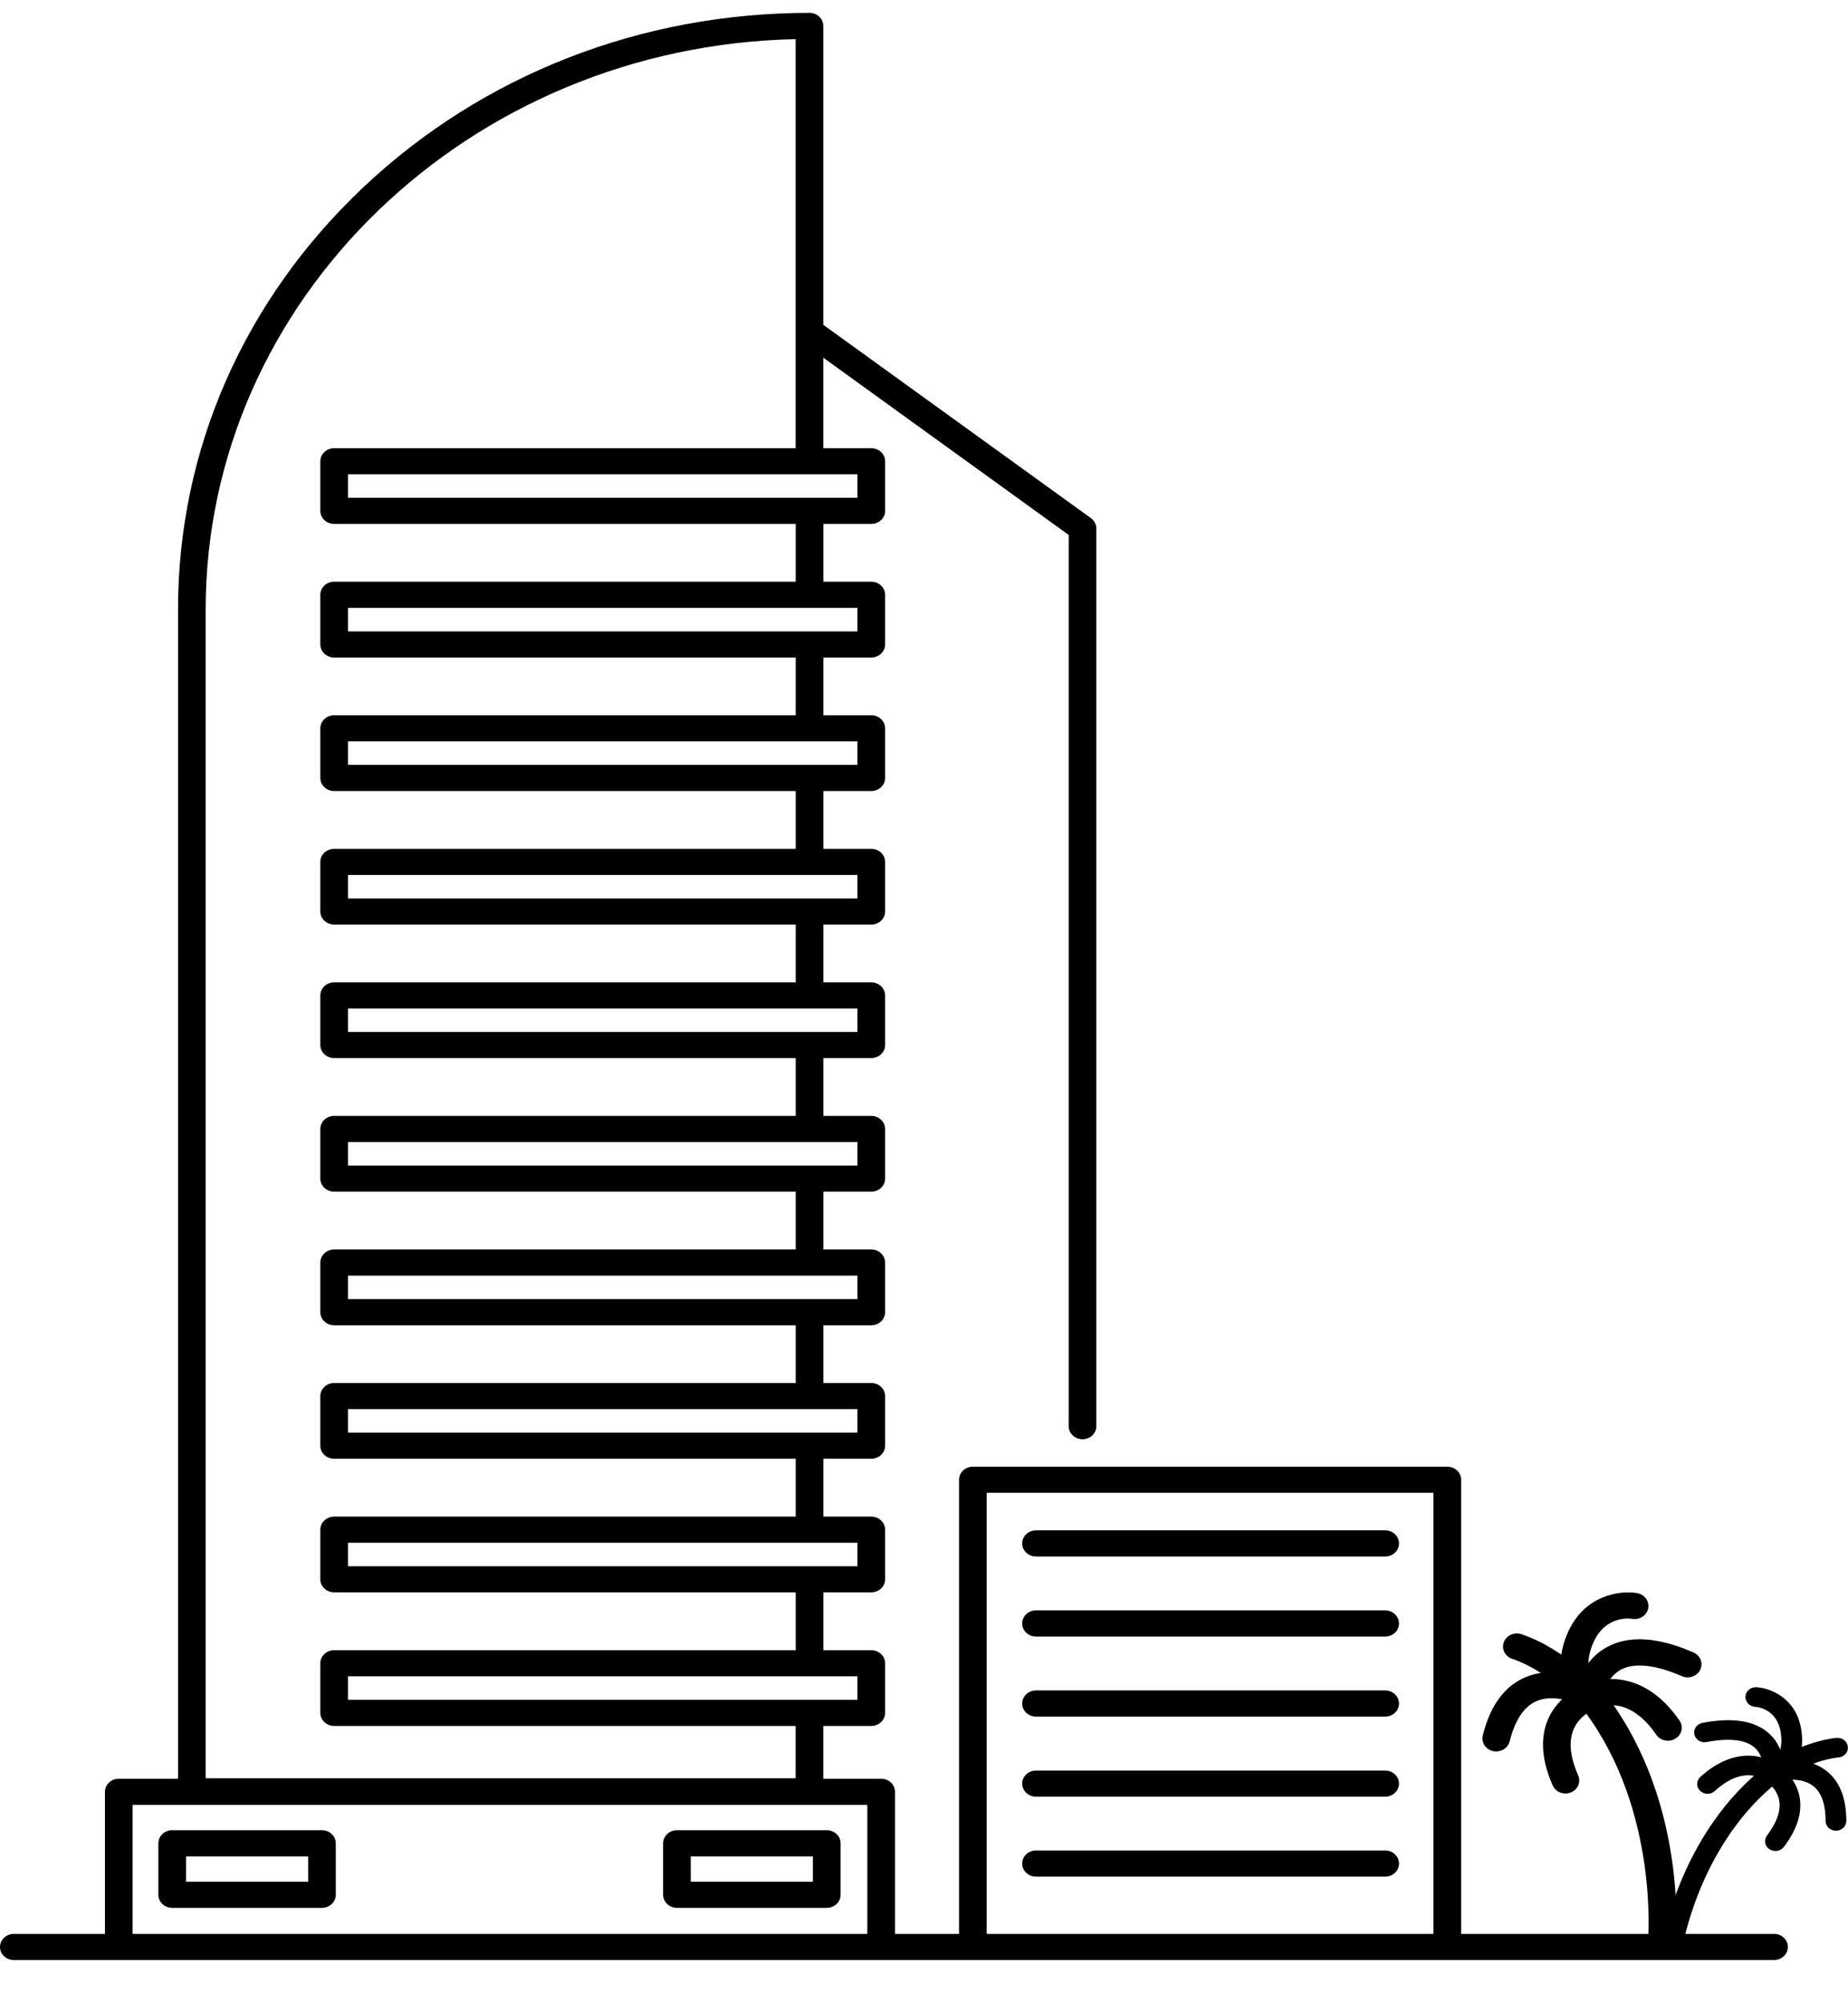
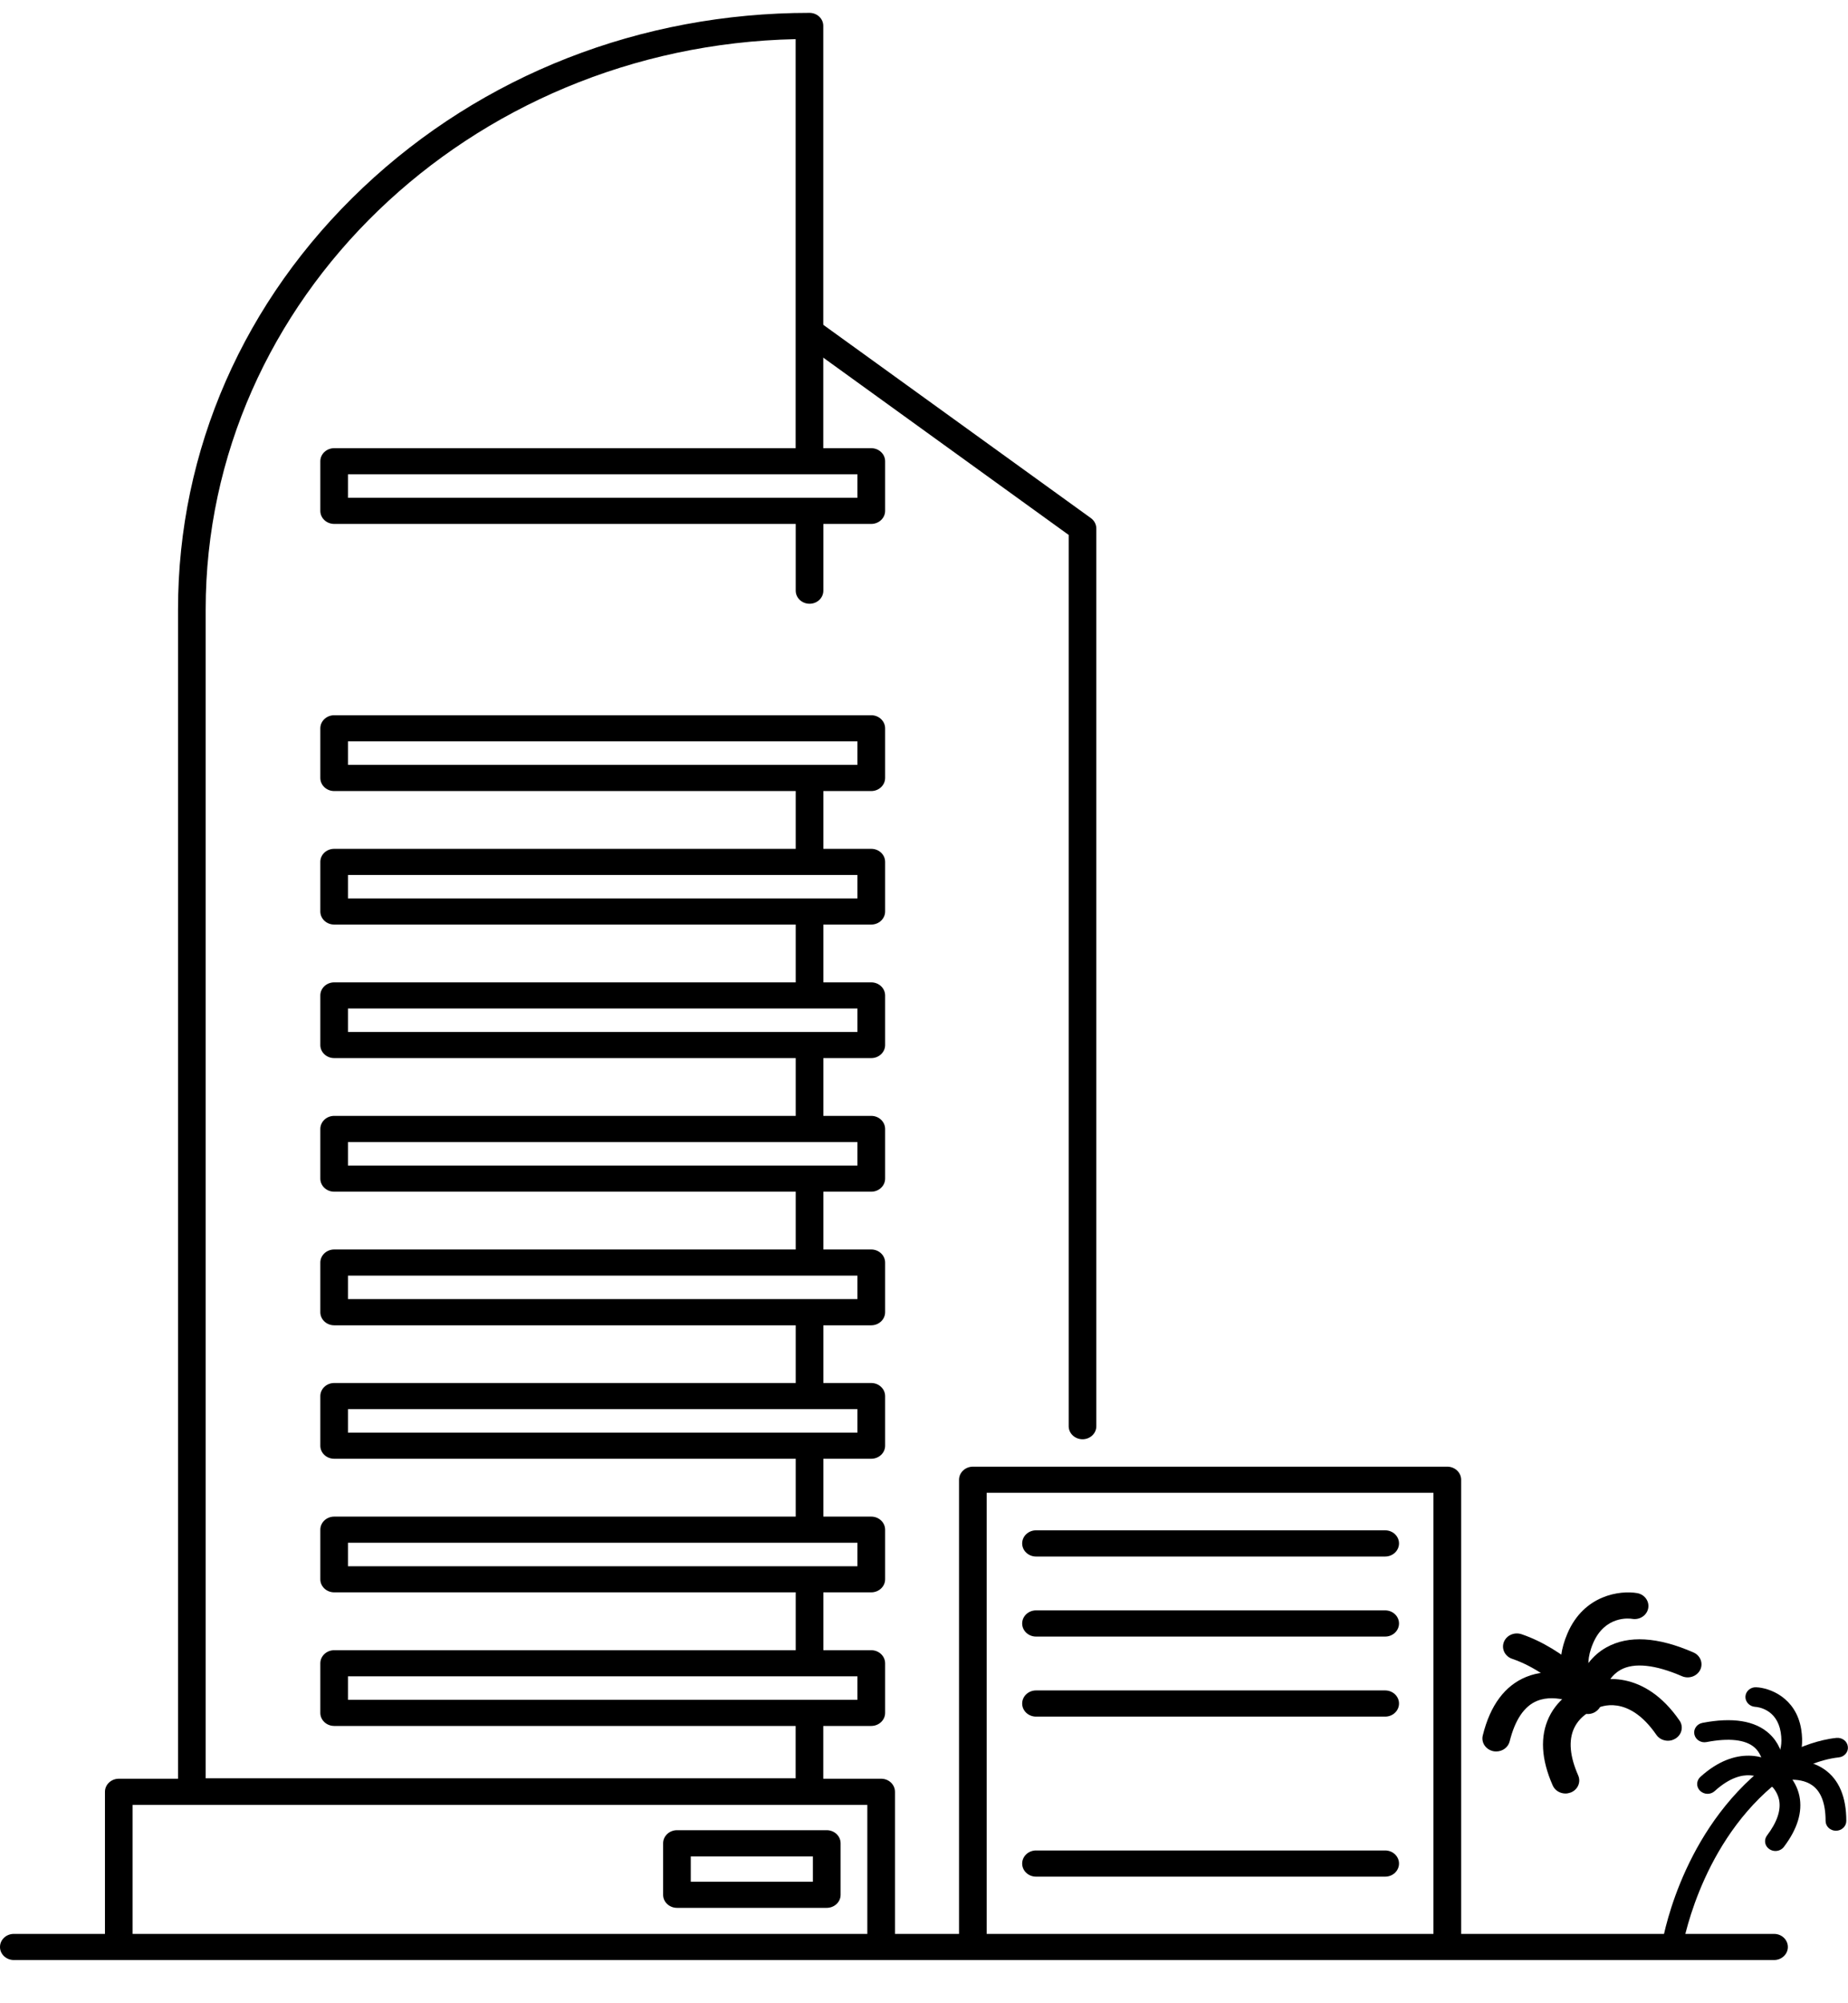
<svg xmlns="http://www.w3.org/2000/svg" width="24" height="26" viewBox="0 0 24 26" fill="none">
  <path d="M11.315 6.8H4.34C4.241 6.8 4.16 6.724 4.16 6.631V5.986C4.16 5.893 4.241 5.817 4.34 5.817H11.315C11.414 5.817 11.495 5.893 11.495 5.986V6.631C11.495 6.724 11.414 6.8 11.315 6.8ZM4.519 6.461H11.135V6.156H4.519V6.461Z" fill="black" />
-   <path d="M11.315 8.534H4.34C4.241 8.534 4.16 8.458 4.16 8.364V7.72C4.16 7.626 4.241 7.55 4.34 7.55H11.315C11.414 7.55 11.495 7.626 11.495 7.72V8.364C11.495 8.458 11.414 8.534 11.315 8.534ZM4.519 8.195H11.135V7.889H4.519V8.195Z" fill="black" />
  <path d="M11.315 10.267H4.34C4.241 10.267 4.16 10.191 4.16 10.097V9.453C4.16 9.359 4.241 9.283 4.34 9.283H11.315C11.414 9.283 11.495 9.359 11.495 9.453V10.097C11.495 10.191 11.414 10.267 11.315 10.267ZM4.519 9.927H11.135V9.622H4.519V9.927Z" fill="black" />
  <path d="M11.315 12H4.34C4.241 12 4.16 11.924 4.16 11.83V11.186C4.16 11.092 4.241 11.017 4.34 11.017H11.315C11.414 11.017 11.495 11.092 11.495 11.186V11.83C11.495 11.924 11.414 12 11.315 12ZM4.519 11.661H11.135V11.356H4.519V11.661Z" fill="black" />
  <path d="M11.315 13.733H4.34C4.241 13.733 4.16 13.657 4.16 13.564V12.92C4.16 12.826 4.241 12.75 4.34 12.75H11.315C11.414 12.75 11.495 12.826 11.495 12.92V13.564C11.495 13.657 11.414 13.733 11.315 13.733ZM4.519 13.394H11.135V13.089H4.519V13.394Z" fill="black" />
  <path d="M11.315 15.467H4.34C4.241 15.467 4.16 15.391 4.16 15.297V14.653C4.16 14.559 4.241 14.483 4.34 14.483H11.315C11.414 14.483 11.495 14.559 11.495 14.653V15.297C11.495 15.391 11.414 15.467 11.315 15.467ZM4.519 15.128H11.135V14.823H4.519V15.128Z" fill="black" />
  <path d="M11.315 17.201H4.34C4.241 17.201 4.16 17.125 4.16 17.031V16.387C4.16 16.293 4.241 16.217 4.34 16.217H11.315C11.414 16.217 11.495 16.293 11.495 16.387V17.031C11.495 17.125 11.414 17.201 11.315 17.201ZM4.519 16.861H11.135V16.556H4.519V16.861Z" fill="black" />
  <path d="M11.315 18.933H4.34C4.241 18.933 4.16 18.858 4.16 18.764V18.12C4.16 18.026 4.241 17.95 4.34 17.95H11.315C11.414 17.95 11.495 18.026 11.495 18.12V18.764C11.495 18.858 11.414 18.933 11.315 18.933ZM4.519 18.594H11.135V18.289H4.519V18.594Z" fill="black" />
  <path d="M11.315 20.667H4.34C4.241 20.667 4.16 20.591 4.16 20.498V19.854C4.16 19.76 4.241 19.684 4.34 19.684H11.315C11.414 19.684 11.495 19.76 11.495 19.854V20.498C11.495 20.591 11.414 20.667 11.315 20.667ZM4.519 20.328H11.135V20.023H4.519V20.328Z" fill="black" />
  <path d="M11.315 22.401H4.34C4.241 22.401 4.16 22.325 4.16 22.232V21.588C4.16 21.494 4.241 21.418 4.34 21.418H11.315C11.414 21.418 11.495 21.494 11.495 21.588V22.232C11.495 22.325 11.414 22.401 11.315 22.401ZM4.519 22.062H11.135V21.757H4.519V22.062Z" fill="black" />
  <path d="M23.04 25.439H0.18C0.08 25.439 0 25.363 0 25.27C0 25.176 0.08 25.1 0.18 25.1H23.04C23.139 25.1 23.219 25.176 23.219 25.27C23.219 25.363 23.139 25.439 23.04 25.439Z" fill="black" />
  <path d="M10.513 23.42H2.491C2.392 23.42 2.312 23.344 2.312 23.25V7.912C2.312 5.843 3.165 3.898 4.714 2.435C6.263 0.972 8.322 0.167 10.513 0.167C10.612 0.167 10.692 0.242 10.692 0.336V5.955C10.692 6.048 10.612 6.124 10.513 6.124C10.414 6.124 10.333 6.048 10.333 5.955V0.508C6.091 0.598 2.671 3.885 2.671 7.912V23.081H10.333V22.289C10.333 22.195 10.414 22.119 10.513 22.119C10.612 22.119 10.692 22.195 10.692 22.289V23.25C10.692 23.344 10.612 23.42 10.513 23.42Z" fill="black" />
  <path d="M10.514 7.836C10.414 7.836 10.334 7.76 10.334 7.666V6.662C10.334 6.568 10.414 6.492 10.514 6.492C10.613 6.492 10.693 6.568 10.693 6.662V7.666C10.693 7.76 10.613 7.836 10.514 7.836Z" fill="black" />
-   <path d="M10.514 9.609C10.414 9.609 10.334 9.533 10.334 9.44V8.464C10.334 8.371 10.414 8.295 10.514 8.295C10.613 8.295 10.693 8.371 10.693 8.464V9.44C10.693 9.533 10.613 9.609 10.514 9.609Z" fill="black" />
  <path d="M10.514 11.287C10.414 11.287 10.334 11.211 10.334 11.118V10.178C10.334 10.084 10.414 10.008 10.514 10.008C10.613 10.008 10.693 10.084 10.693 10.178V11.118C10.693 11.211 10.613 11.287 10.514 11.287Z" fill="black" />
  <path d="M10.514 13.046C10.414 13.046 10.334 12.97 10.334 12.877V11.926C10.334 11.833 10.414 11.757 10.514 11.757C10.613 11.757 10.693 11.833 10.693 11.926V12.877C10.693 12.97 10.613 13.046 10.514 13.046Z" fill="black" />
  <path d="M10.514 14.749C10.414 14.749 10.334 14.674 10.334 14.58V13.647C10.334 13.553 10.414 13.477 10.514 13.477C10.613 13.477 10.693 13.553 10.693 13.647V14.58C10.693 14.674 10.613 14.749 10.514 14.749Z" fill="black" />
  <path d="M10.514 16.474C10.414 16.474 10.334 16.398 10.334 16.304V15.389C10.334 15.296 10.414 15.22 10.514 15.22C10.613 15.22 10.693 15.296 10.693 15.389V16.304C10.693 16.398 10.613 16.474 10.514 16.474Z" fill="black" />
  <path d="M10.514 18.198C10.414 18.198 10.334 18.122 10.334 18.028V17.099C10.334 17.005 10.414 16.929 10.514 16.929C10.613 16.929 10.693 17.005 10.693 17.099V18.028C10.693 18.122 10.613 18.198 10.514 18.198Z" fill="black" />
  <path d="M10.514 19.985C10.414 19.985 10.334 19.909 10.334 19.816V18.851C10.334 18.758 10.414 18.682 10.514 18.682C10.613 18.682 10.693 18.758 10.693 18.851V19.816C10.693 19.909 10.613 19.985 10.514 19.985Z" fill="black" />
  <path d="M10.514 21.738C10.414 21.738 10.334 21.662 10.334 21.569V20.572C10.334 20.479 10.414 20.403 10.514 20.403C10.613 20.403 10.693 20.479 10.693 20.572V21.569C10.693 21.662 10.613 21.738 10.514 21.738Z" fill="black" />
  <path d="M14.059 18.68C13.96 18.68 13.879 18.604 13.879 18.511V6.943L10.462 4.476C10.383 4.419 10.368 4.313 10.428 4.238C10.489 4.164 10.601 4.15 10.68 4.207L14.168 6.725C14.212 6.757 14.238 6.807 14.238 6.86V18.511C14.238 18.604 14.158 18.68 14.059 18.68Z" fill="black" />
  <path d="M11.444 25.382C11.345 25.382 11.264 25.306 11.264 25.212V23.426H1.722V25.198C1.722 25.292 1.642 25.368 1.543 25.368C1.444 25.368 1.363 25.292 1.363 25.198V23.256C1.363 23.162 1.444 23.086 1.543 23.086H11.444C11.543 23.086 11.623 23.162 11.623 23.256V25.212C11.623 25.306 11.543 25.382 11.444 25.382Z" fill="black" />
  <path d="M18.796 25.379C18.697 25.379 18.616 25.303 18.616 25.21V19.375H12.814V25.182C12.814 25.275 12.734 25.351 12.635 25.351C12.536 25.351 12.455 25.275 12.455 25.182V19.206C12.455 19.112 12.536 19.036 12.635 19.036H18.796C18.895 19.036 18.976 19.112 18.976 19.206V25.21C18.976 25.303 18.895 25.379 18.796 25.379Z" fill="black" />
  <path d="M17.989 20.202H13.455C13.356 20.202 13.275 20.126 13.275 20.032C13.275 19.938 13.356 19.862 13.455 19.862H17.989C18.088 19.862 18.169 19.938 18.169 20.032C18.169 20.126 18.088 20.202 17.989 20.202Z" fill="black" />
  <path d="M17.989 21.241H13.455C13.356 21.241 13.275 21.165 13.275 21.071C13.275 20.977 13.356 20.901 13.455 20.901H17.989C18.088 20.901 18.169 20.977 18.169 21.071C18.169 21.165 18.088 21.241 17.989 21.241Z" fill="black" />
  <path d="M17.989 22.28H13.455C13.356 22.28 13.275 22.204 13.275 22.11C13.275 22.016 13.356 21.94 13.455 21.94H17.989C18.088 21.94 18.169 22.016 18.169 22.11C18.169 22.204 18.088 22.28 17.989 22.28Z" fill="black" />
-   <path d="M17.989 23.319H13.455C13.356 23.319 13.275 23.243 13.275 23.149C13.275 23.056 13.356 22.98 13.455 22.98H17.989C18.088 22.98 18.169 23.056 18.169 23.149C18.169 23.243 18.088 23.319 17.989 23.319Z" fill="black" />
  <path d="M17.989 24.357H13.455C13.356 24.357 13.275 24.281 13.275 24.187C13.275 24.093 13.356 24.017 13.455 24.017H17.989C18.088 24.017 18.169 24.093 18.169 24.187C18.169 24.281 18.088 24.357 17.989 24.357Z" fill="black" />
-   <path d="M21.582 25.375C21.577 25.375 21.572 25.375 21.566 25.374C21.467 25.366 21.394 25.284 21.403 25.191C21.404 25.174 21.543 23.515 20.593 22.23C20.536 22.153 20.556 22.048 20.637 21.994C20.718 21.94 20.831 21.959 20.887 22.036C21.914 23.424 21.767 25.148 21.761 25.22C21.753 25.308 21.674 25.375 21.582 25.375Z" fill="black" />
  <path d="M20.621 22.246C20.616 22.246 20.612 22.245 20.607 22.245C20.509 22.238 20.435 22.157 20.442 22.064C20.443 22.045 20.482 21.593 20.863 21.381C21.148 21.222 21.528 21.244 21.993 21.447C22.083 21.486 22.122 21.587 22.081 21.672C22.039 21.757 21.933 21.794 21.843 21.755C21.497 21.605 21.222 21.576 21.048 21.672C20.828 21.793 20.8 22.087 20.8 22.09C20.792 22.178 20.714 22.246 20.621 22.246Z" fill="black" />
  <path d="M19.432 22.732C19.418 22.732 19.404 22.731 19.391 22.728C19.294 22.706 19.234 22.615 19.257 22.524C19.353 22.133 19.544 21.877 19.822 21.764C19.977 21.701 20.137 21.694 20.277 21.71C20.255 21.574 20.269 21.404 20.357 21.199C20.572 20.698 21.043 20.639 21.262 20.677C21.359 20.694 21.423 20.783 21.405 20.875C21.387 20.967 21.294 21.028 21.196 21.011C21.162 21.005 20.844 20.967 20.69 21.326C20.53 21.7 20.732 21.856 20.734 21.858C20.81 21.912 20.828 22.012 20.776 22.087C20.723 22.162 20.617 22.185 20.535 22.14C20.533 22.138 20.219 21.971 19.962 22.076C19.795 22.144 19.676 22.321 19.606 22.601C19.587 22.679 19.513 22.732 19.432 22.732Z" fill="black" />
  <path d="M20.331 23.278C20.26 23.278 20.193 23.238 20.165 23.173C20.015 22.834 19.999 22.536 20.116 22.289C20.181 22.152 20.277 22.055 20.365 21.989C20.208 21.845 19.94 21.631 19.639 21.53C19.546 21.499 19.497 21.402 19.53 21.314C19.563 21.225 19.666 21.179 19.759 21.21C20.328 21.401 20.768 21.896 20.787 21.917C20.825 21.96 20.838 22.017 20.822 22.071C20.806 22.125 20.764 22.168 20.708 22.186C20.702 22.188 20.525 22.252 20.442 22.432C20.369 22.59 20.387 22.796 20.496 23.043C20.534 23.13 20.491 23.229 20.399 23.265C20.377 23.273 20.353 23.278 20.331 23.278Z" fill="black" />
  <path d="M21.662 22.593C21.603 22.593 21.545 22.566 21.511 22.516C21.144 21.984 20.778 22.152 20.738 22.173C20.652 22.221 20.543 22.193 20.493 22.112C20.443 22.031 20.473 21.927 20.558 21.879C20.794 21.749 21.36 21.675 21.812 22.331C21.866 22.409 21.843 22.514 21.759 22.565C21.729 22.584 21.695 22.593 21.662 22.593Z" fill="black" />
  <path d="M21.712 25.408C21.706 25.408 21.699 25.408 21.693 25.407C21.619 25.397 21.568 25.332 21.578 25.263C21.587 25.206 21.8 23.874 22.841 22.993C22.896 22.947 22.981 22.951 23.031 23.003C23.081 23.055 23.076 23.136 23.02 23.183C22.052 24.003 21.847 25.286 21.845 25.299C21.835 25.362 21.778 25.408 21.712 25.408Z" fill="black" />
  <path d="M23.032 23.192C23.025 23.192 23.018 23.192 23.011 23.191C22.938 23.18 22.888 23.115 22.899 23.046C22.9 23.041 22.933 22.812 22.788 22.682C22.672 22.578 22.456 22.554 22.164 22.61C22.091 22.625 22.02 22.58 22.005 22.511C21.99 22.442 22.037 22.375 22.11 22.361C22.499 22.286 22.791 22.332 22.975 22.499C23.223 22.723 23.168 23.07 23.165 23.085C23.155 23.148 23.097 23.192 23.032 23.192Z" fill="black" />
  <path d="M23.843 23.761H23.843C23.769 23.761 23.709 23.704 23.709 23.634C23.709 23.407 23.65 23.252 23.535 23.171C23.358 23.046 23.085 23.121 23.082 23.122C23.014 23.141 22.942 23.107 22.917 23.044C22.892 22.981 22.924 22.911 22.989 22.884C23.006 22.876 23.176 22.788 23.126 22.482C23.076 22.179 22.823 22.154 22.794 22.153C22.721 22.148 22.664 22.088 22.668 22.018C22.672 21.949 22.735 21.895 22.808 21.899C22.98 21.906 23.324 22.03 23.392 22.443C23.42 22.616 23.397 22.749 23.354 22.849C23.465 22.858 23.586 22.89 23.694 22.965C23.883 23.097 23.978 23.322 23.978 23.634C23.978 23.704 23.918 23.761 23.843 23.761Z" fill="black" />
  <path d="M23.057 24.024C23.03 24.024 23.003 24.016 22.979 24C22.918 23.959 22.905 23.88 22.948 23.823C23.079 23.65 23.132 23.494 23.105 23.36C23.073 23.208 22.948 23.129 22.947 23.128C22.91 23.106 22.887 23.068 22.885 23.026C22.883 22.985 22.903 22.945 22.938 22.919C22.956 22.907 23.383 22.605 23.85 22.556C23.924 22.549 23.99 22.599 23.998 22.669C24.007 22.739 23.953 22.802 23.88 22.809C23.627 22.836 23.38 22.956 23.234 23.039C23.289 23.105 23.345 23.195 23.369 23.311C23.411 23.518 23.343 23.739 23.167 23.971C23.14 24.006 23.099 24.024 23.057 24.024Z" fill="black" />
  <path d="M22.176 23.282C22.14 23.282 22.105 23.268 22.078 23.242C22.027 23.191 22.029 23.111 22.083 23.062C22.546 22.642 22.959 22.792 23.113 22.93C23.166 22.978 23.169 23.059 23.117 23.11C23.067 23.16 22.982 23.163 22.928 23.115C22.9 23.091 22.651 22.9 22.269 23.246C22.243 23.27 22.209 23.282 22.176 23.282Z" fill="black" />
-   <path d="M4.181 24.762H2.236C2.137 24.762 2.057 24.686 2.057 24.593V23.924C2.057 23.83 2.137 23.754 2.236 23.754H4.181C4.281 23.754 4.361 23.83 4.361 23.924V24.593C4.361 24.686 4.281 24.762 4.181 24.762ZM2.416 24.423H4.002V24.094H2.416V24.423Z" fill="black" />
  <path d="M10.737 24.762H8.792C8.693 24.762 8.612 24.686 8.612 24.593V23.924C8.612 23.83 8.693 23.754 8.792 23.754H10.737C10.836 23.754 10.917 23.83 10.917 23.924V24.593C10.917 24.686 10.836 24.762 10.737 24.762ZM8.971 24.423H10.557V24.094H8.971V24.423Z" fill="black" />
</svg>